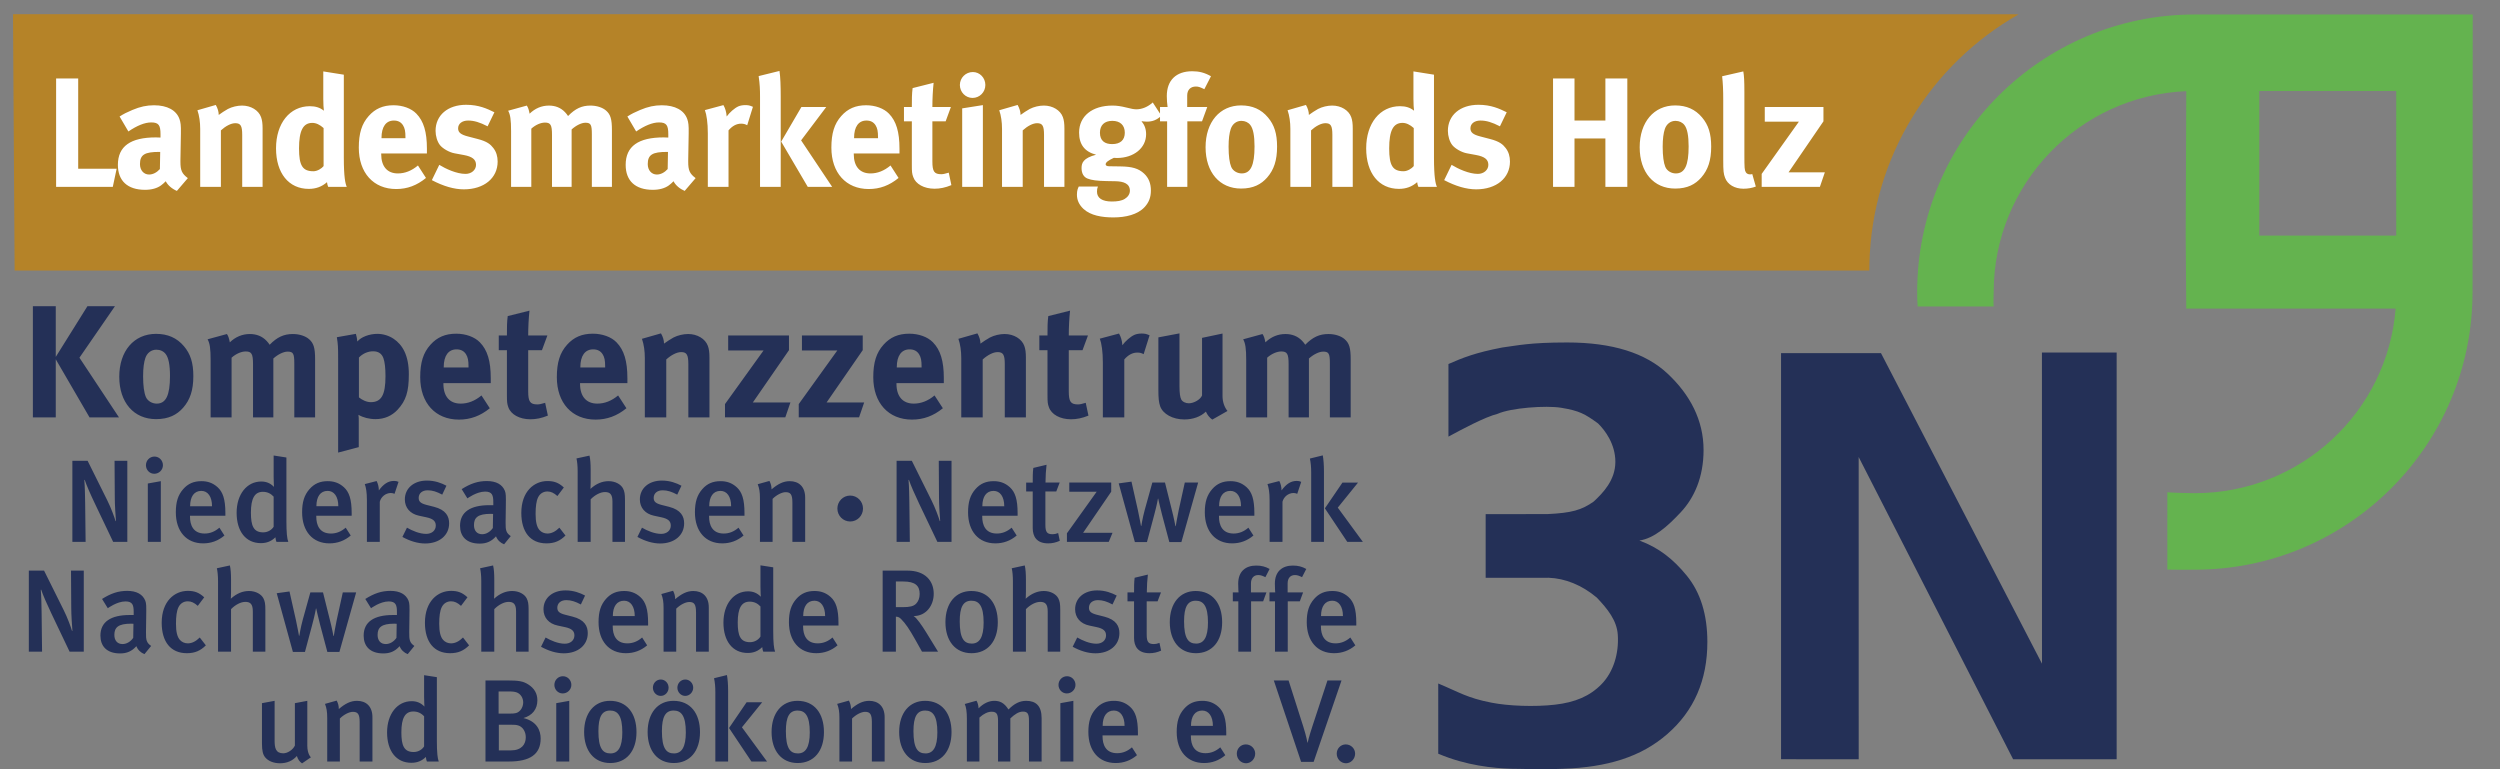
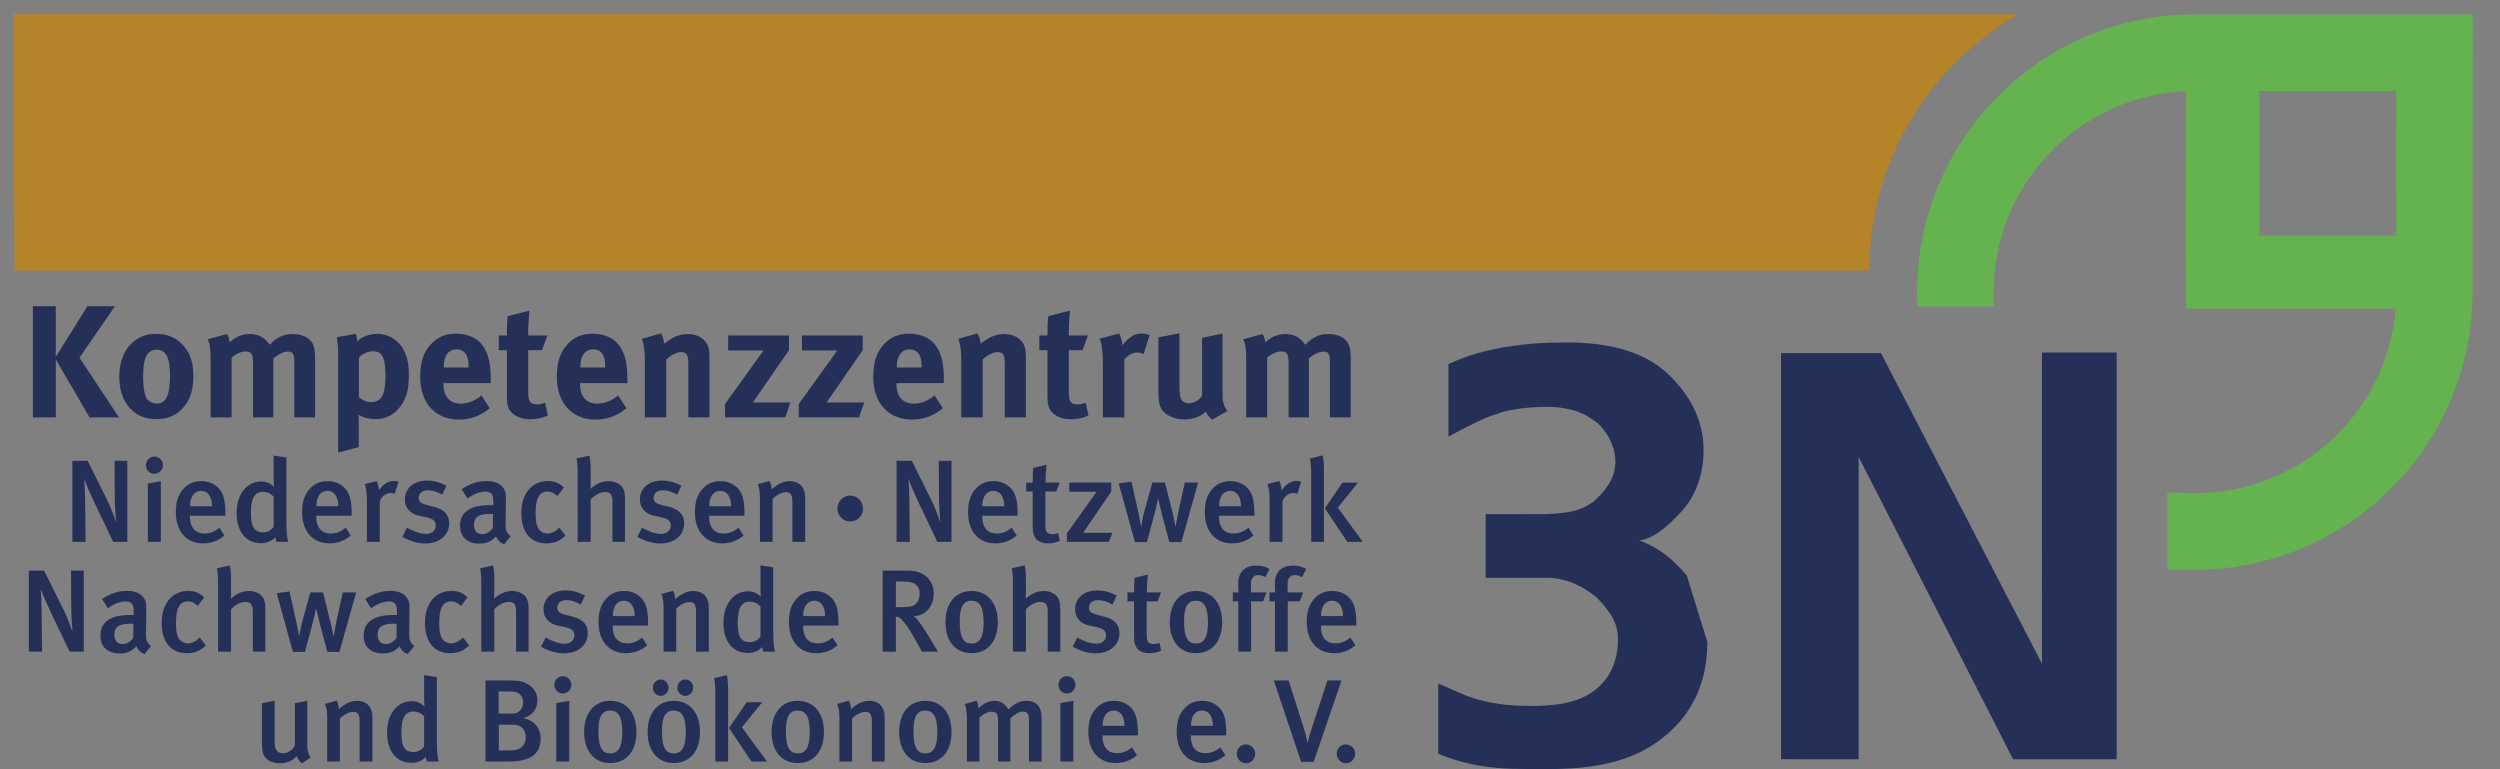
<svg xmlns="http://www.w3.org/2000/svg" xmlns:ns1="http://sodipodi.sourceforge.net/DTD/sodipodi-0.dtd" xmlns:ns2="http://www.inkscape.org/namespaces/inkscape" version="1.1" id="svg2" xml:space="preserve" width="491.339" height="151.181" viewBox="0 0 491.339 151.181" ns1:docname="logo_LandesmarketingFonds.svg" ns2:version="0.92.4 (5da689c313, 2019-01-14)">
  <rect x="0" y="0" width="491.339" height="151.181" fill="#808080" stroke="none" />
  <defs id="defs6">
    <clipPath clipPathUnits="userSpaceOnUse" id="clipPath26">
      <path d="M 0.06,113.386 H 368.504 V 0 H 0.06 Z" id="path24" ns2:connector-curvature="0" />
    </clipPath>
    <clipPath clipPathUnits="userSpaceOnUse" id="clipPath54">
      <path d="M 0.06,113.386 H 368.504 V 0 H 0.06 Z" id="path52" ns2:connector-curvature="0" />
    </clipPath>
  </defs>
  <ns1:namedview pagecolor="#ffffff" bordercolor="#666666" borderopacity="1" objecttolerance="10" gridtolerance="10" guidetolerance="10" ns2:pageopacity="0" ns2:pageshadow="2" ns2:window-width="1920" ns2:window-height="1147" id="namedview4" showgrid="false" ns2:zoom="0.94639404" ns2:cx="245.66934" ns2:cy="75.590668" ns2:window-x="-8" ns2:window-y="-8" ns2:window-maximized="1" ns2:current-layer="g10" />
  <g id="g10" ns2:groupmode="layer" ns2:label="3NLandesmaktgfnds HOLZ_+Bioö_090317" transform="matrix(1.333,0,0,-1.333,0,151.181)">
    <g id="g12" transform="translate(1.918,111.323)">
      <path d="m 0,0 0.238,-37.796 273.457,-10e-4 c 0,0.36 0.004,0.718 0.013,1.075 0.382,15.747 9.152,29.414 22.012,36.705 C 270.125,0 219.412,0 219.412,0 H 0.238" style="fill:#b58328;fill-opacity:1;fill-rule:nonzero;stroke:none" id="path14" ns2:connector-curvature="0" />
    </g>
    <g id="g16" transform="translate(8.273,101.85)">
-       <path d="m 0,0 v -15.985 h 8.357 l 0.569,2.668 H 3.256 L 3.256,0 Z m 9.358,-5.612 1.298,-2.208 c 1.252,0.851 2.391,1.334 3.37,1.334 1.116,0 1.366,-0.437 1.366,-1.748 v -0.483 c -0.25,0.023 -0.455,0.023 -0.683,0.023 -3.711,0 -5.601,-1.288 -5.601,-4.048 0,-2.346 1.411,-3.68 4.007,-3.68 0.956,0 1.776,0.23 2.345,0.644 0.228,0.161 0.479,0.391 0.706,0.621 0.296,-0.598 0.934,-1.127 1.64,-1.426 l 1.616,1.886 c -0.888,0.667 -1.093,1.15 -1.093,2.415 0,0.069 0,0.138 0,0.207 l 0.069,3.956 c 0.023,1.265 -0.046,1.633 -0.205,2.116 -0.455,1.311 -1.799,2.047 -3.757,2.047 -1.07,0 -2.049,-0.207 -3.188,-0.69 -0.82,-0.345 -1.275,-0.575 -1.89,-0.966 z m 5.989,-5.221 -0.046,-2.53 c -0.455,-0.506 -1.025,-0.805 -1.594,-0.805 -0.774,0 -1.343,0.621 -1.343,1.541 0,1.403 0.728,1.794 2.846,1.794 z m 5.487,6.141 c 0.273,-0.782 0.41,-1.748 0.41,-2.76 v -8.533 h 3.051 v 8.326 c 0.706,0.644 1.503,1.058 2.118,1.058 0.797,0 1.024,-0.391 1.024,-1.725 v -7.659 h 3.006 v 8.602 c 0,0.736 -0.068,1.242 -0.228,1.679 -0.364,1.012 -1.503,1.702 -2.801,1.702 -0.683,0 -1.48,-0.184 -2.094,-0.506 -0.501,-0.276 -0.888,-0.552 -1.344,-0.874 0,0.483 -0.159,0.989 -0.432,1.472 z M 42.42,0.552 39.391,1.035 v -4.048 c 0,-0.69 0.046,-1.495 0.091,-1.748 -0.569,0.46 -1.229,0.667 -2.072,0.667 -2.96,0 -4.986,-2.53 -4.986,-6.21 0,-3.657 1.867,-5.98 4.827,-5.98 1.047,0 1.936,0.322 2.687,0.989 0.045,-0.322 0.091,-0.506 0.182,-0.69 h 2.732 c -0.205,0.46 -0.432,1.403 -0.432,4.301 z m -2.983,-7.866 v -5.612 c -0.296,-0.368 -0.934,-0.759 -1.503,-0.759 -1.594,0 -2.118,0.828 -2.118,3.358 0,2.622 0.592,3.772 1.959,3.772 0.546,0 1.093,-0.253 1.662,-0.759 z m 13.912,-5.52 c -0.934,-0.782 -1.913,-1.173 -2.96,-1.173 -1.571,0 -2.459,1.035 -2.459,2.852 v 0.092 h 6.74 c 0,0.207 0,0.46 0,0.713 0,2.461 -0.478,4.048 -1.549,5.152 -0.751,0.782 -2.026,1.242 -3.37,1.242 -1.548,0 -2.709,-0.506 -3.665,-1.587 -1.025,-1.15 -1.458,-2.553 -1.458,-4.669 0,-3.703 2.163,-6.095 5.51,-6.095 1.64,0 3.052,0.529 4.395,1.633 z m -5.374,4.025 v 0.046 c 0,1.633 0.661,2.553 1.822,2.553 0.615,0 1.047,-0.23 1.343,-0.69 0.274,-0.437 0.365,-0.897 0.365,-1.771 v -0.138 z m 16.645,3.818 c -1.07,0.529 -2.3,1.104 -4.167,1.104 -2.709,0 -4.508,-1.541 -4.508,-3.841 0,-0.759 0.25,-1.61 0.66,-2.116 0.41,-0.506 1.366,-1.058 2.14,-1.196 l 1.367,-0.253 c 1.229,-0.23 1.798,-0.644 1.798,-1.449 0,-0.759 -0.683,-1.334 -1.548,-1.334 -1.321,0 -2.937,0.759 -3.871,1.334 l -1.093,-2.254 c 1.708,-0.897 3.279,-1.357 4.714,-1.357 2.982,0 4.986,1.656 4.986,4.094 0,0.782 -0.205,1.449 -0.637,2.001 -0.41,0.529 -0.888,0.966 -2.323,1.334 l -1.412,0.368 c -1.07,0.276 -1.457,0.598 -1.457,1.196 0,0.69 0.592,1.15 1.48,1.15 0.865,0 1.708,-0.253 2.869,-0.851 z m 2.026,0.23 c 0.319,-0.575 0.433,-1.311 0.433,-3.013 v -8.211 h 2.983 v 8.579 c 0.66,0.598 1.434,0.897 2.003,0.897 0.843,0 1.048,-0.345 1.048,-1.817 v -7.659 h 2.892 v 8.464 c 0.66,0.598 1.457,0.989 2.026,0.989 0.797,0 0.957,-0.276 0.957,-1.679 v -7.774 h 2.96 v 8.372 c 0,1.61 -0.205,2.3 -0.866,2.875 -0.523,0.46 -1.389,0.736 -2.299,0.736 -1.275,0 -2.232,-0.437 -3.302,-1.541 -0.137,0.207 -0.296,0.414 -0.455,0.575 -0.615,0.644 -1.412,0.966 -2.368,0.966 -1.071,0 -2.05,-0.414 -2.847,-1.196 -0.113,0.598 -0.205,0.874 -0.41,1.196 z m 17.578,-0.851 1.298,-2.208 c 1.253,0.851 2.391,1.334 3.37,1.334 1.116,0 1.367,-0.437 1.367,-1.748 v -0.483 c -0.251,0.023 -0.456,0.023 -0.684,0.023 -3.711,0 -5.601,-1.288 -5.601,-4.048 0,-2.346 1.412,-3.68 4.008,-3.68 0.956,0 1.776,0.23 2.345,0.644 0.228,0.161 0.478,0.391 0.706,0.621 0.296,-0.598 0.933,-1.127 1.64,-1.426 l 1.615,1.886 c -0.888,0.667 -1.093,1.15 -1.093,2.415 0,0.069 0,0.138 0,0.207 l 0.069,3.956 c 0.022,1.265 -0.046,1.633 -0.205,2.116 -0.456,1.311 -1.799,2.047 -3.757,2.047 -1.07,0 -2.049,-0.207 -3.188,-0.69 -0.819,-0.345 -1.275,-0.575 -1.89,-0.966 z m 5.989,-5.221 -0.046,-2.53 c -0.455,-0.506 -1.024,-0.805 -1.593,-0.805 -0.775,0 -1.344,0.621 -1.344,1.541 0,1.403 0.729,1.794 2.846,1.794 z m 5.441,6.164 c 0.251,-0.667 0.433,-1.863 0.433,-3.45 v -7.866 h 3.052 v 8.326 c 0.568,0.667 1.183,0.989 1.866,0.989 0.343,0 0.592,-0.069 0.889,-0.23 l 0.843,2.714 c -0.479,0.207 -0.684,0.253 -1.14,0.253 -0.34,0 -0.75,-0.069 -1.002,-0.184 -0.569,-0.253 -1.296,-0.897 -1.729,-1.495 -0.046,0.667 -0.206,1.196 -0.479,1.679 z m 14.231,0.46 -2.982,-5.106 3.917,-6.67 h 3.597 l -4.577,6.854 3.711,4.922 z m -6.307,4.554 c 0.182,-1.219 0.206,-2.024 0.206,-3.059 v -13.271 h 3.05 v 13.271 c 0,1.564 -0.045,2.944 -0.182,3.818 z m 19.445,-13.179 c -0.933,-0.782 -1.912,-1.173 -2.96,-1.173 -1.57,0 -2.459,1.035 -2.459,2.852 v 0.092 h 6.74 c 0,0.207 0,0.46 0,0.713 0,2.461 -0.477,4.048 -1.548,5.152 -0.752,0.782 -2.026,1.242 -3.37,1.242 -1.548,0 -2.71,-0.506 -3.666,-1.587 -1.024,-1.15 -1.457,-2.553 -1.457,-4.669 0,-3.703 2.163,-6.095 5.51,-6.095 1.639,0 3.051,0.529 4.395,1.633 z m -5.373,4.025 v 0.046 c 0,1.633 0.66,2.553 1.821,2.553 0.615,0 1.049,-0.23 1.344,-0.69 0.273,-0.437 0.364,-0.897 0.364,-1.771 v -0.138 z m 14.276,4.6 h -2.732 c 0,1.196 0.068,2.484 0.182,3.565 l -3.097,-0.782 c -0.113,-0.874 -0.113,-1.633 -0.113,-2.783 h -1.161 v -2.116 h 1.161 v -6.394 c 0,-1.081 0.022,-1.311 0.206,-1.817 0.363,-1.035 1.592,-1.725 3.141,-1.725 0.798,0 1.594,0.161 2.482,0.529 l -0.387,1.84 c -0.547,-0.161 -0.82,-0.23 -1.093,-0.23 -1.047,0 -1.321,0.391 -1.321,1.886 v 5.911 h 1.958 z m 1.663,-0.207 v -11.569 h 3.051 v 12.052 z m 1.571,5.359 c -1.047,0 -1.912,-0.851 -1.912,-1.909 0,-1.058 0.842,-1.909 1.866,-1.909 1.048,0 1.891,0.851 1.891,1.909 0,1.058 -0.821,1.909 -1.845,1.909 z m 3.893,-5.635 c 0.273,-0.782 0.41,-1.748 0.41,-2.76 v -8.533 h 3.052 v 8.326 c 0.705,0.644 1.502,1.058 2.117,1.058 0.798,0 1.024,-0.391 1.024,-1.725 v -7.659 h 3.006 v 8.602 c 0,0.736 -0.068,1.242 -0.228,1.679 -0.364,1.012 -1.501,1.702 -2.8,1.702 -0.683,0 -1.48,-0.184 -2.094,-0.506 -0.501,-0.276 -0.888,-0.552 -1.344,-0.874 0,0.483 -0.16,0.989 -0.433,1.472 z m 22.633,1.15 c -0.706,-0.644 -1.571,-1.012 -2.413,-1.012 -0.387,0 -0.797,0.092 -1.435,0.253 -0.842,0.207 -1.433,0.299 -2.094,0.299 -2.984,0 -4.918,-1.564 -4.918,-3.979 0,-1.748 0.819,-2.829 2.504,-3.266 -1.913,-0.506 -2.141,-1.219 -2.141,-1.978 0,-0.805 0.342,-1.334 0.888,-1.541 0.547,-0.23 1.435,-0.345 2.802,-0.368 l 1.297,-0.023 c 1.207,-0.023 2.141,-0.345 2.141,-1.403 0,-0.483 -0.297,-0.92 -0.752,-1.196 -0.477,-0.299 -1.139,-0.391 -1.913,-0.391 -1.41,0 -2.186,0.506 -2.186,1.449 0,0.322 0.023,0.483 0.138,0.759 h -2.824 c -0.114,-0.23 -0.273,-0.552 -0.273,-1.196 0,-0.805 0.319,-1.495 0.956,-2.093 1.047,-0.989 2.755,-1.265 4.418,-1.265 1.821,0 3.574,0.414 4.599,1.518 0.637,0.69 0.933,1.449 0.933,2.438 0,1.058 -0.319,1.863 -1.002,2.507 -0.82,0.759 -1.753,1.035 -3.529,1.058 l -1.639,0.023 c -0.319,0 -0.501,0.115 -0.501,0.276 0,0.322 0.432,0.598 1.206,0.966 0.228,-0.023 0.319,-0.023 0.457,-0.023 2.481,0 4.303,1.472 4.303,3.496 0,0.782 -0.228,1.38 -0.683,1.932 0.182,-0.023 0.5,-0.069 0.796,-0.069 0.843,0 1.48,0.253 2.141,0.874 z m -5.964,-2.714 c 1.16,0 1.843,-0.644 1.843,-1.748 0,-1.081 -0.659,-1.679 -1.866,-1.679 -1.071,0 -1.8,0.483 -1.8,1.679 0,1.104 0.66,1.748 1.823,1.748 z m 13.57,4.669 0.978,1.909 c -0.933,0.529 -1.753,0.736 -2.755,0.736 -2.391,0 -3.757,-1.334 -3.757,-3.657 0,-0.529 0.046,-1.127 0.114,-1.61 h -1.115 v -2.116 h 1.047 v -9.66 h 2.982 v 9.66 h 2.165 l 0.773,2.116 h -2.96 v 1.679 c 0,0.851 0.501,1.334 1.275,1.334 0.364,0 0.593,-0.069 1.253,-0.391 z m 5.418,-2.392 c -3.142,0 -5.236,-2.461 -5.236,-6.164 0,-3.703 2.072,-6.095 5.236,-6.095 1.8,0 2.96,0.621 3.849,1.633 1.001,1.15 1.457,2.53 1.457,4.554 0,1.909 -0.41,3.197 -1.343,4.301 -1.003,1.196 -2.3,1.771 -3.963,1.771 z m 0.047,-2.277 c 0.546,0 1.025,-0.23 1.32,-0.621 0.409,-0.529 0.615,-1.564 0.615,-3.151 0,-2.783 -0.57,-3.979 -1.89,-3.979 -0.593,0 -1.276,0.322 -1.548,0.966 -0.251,0.598 -0.387,1.61 -0.387,2.967 0,1.173 0.113,2.001 0.318,2.622 0.25,0.736 0.842,1.196 1.572,1.196 z m 6.807,1.564 c 0.274,-0.782 0.411,-1.748 0.411,-2.76 v -8.533 h 3.05 v 8.326 c 0.706,0.644 1.503,1.058 2.118,1.058 0.797,0 1.024,-0.391 1.024,-1.725 v -7.659 h 3.006 v 8.602 c 0,0.736 -0.068,1.242 -0.228,1.679 -0.364,1.012 -1.503,1.702 -2.799,1.702 -0.685,0 -1.482,-0.184 -2.096,-0.506 -0.501,-0.276 -0.888,-0.552 -1.344,-0.874 0,0.483 -0.158,0.989 -0.432,1.472 z m 21.586,5.244 -3.029,0.483 v -4.048 c 0,-0.69 0.046,-1.495 0.091,-1.748 -0.569,0.46 -1.228,0.667 -2.071,0.667 -2.961,0 -4.987,-2.53 -4.987,-6.21 0,-3.657 1.867,-5.98 4.827,-5.98 1.047,0 1.935,0.322 2.688,0.989 0.045,-0.322 0.09,-0.506 0.182,-0.69 h 2.731 c -0.205,0.46 -0.432,1.403 -0.432,4.301 z m -2.983,-7.866 v -5.612 c -0.296,-0.368 -0.934,-0.759 -1.503,-0.759 -1.594,0 -2.118,0.828 -2.118,3.358 0,2.622 0.592,3.772 1.959,3.772 0.546,0 1.093,-0.253 1.662,-0.759 z m 13.707,2.323 c -1.07,0.529 -2.3,1.104 -4.167,1.104 -2.709,0 -4.508,-1.541 -4.508,-3.841 0,-0.759 0.25,-1.61 0.661,-2.116 0.41,-0.506 1.366,-1.058 2.139,-1.196 l 1.368,-0.253 c 1.228,-0.23 1.798,-0.644 1.798,-1.449 0,-0.759 -0.684,-1.334 -1.548,-1.334 -1.322,0 -2.938,0.759 -3.872,1.334 l -1.092,-2.254 c 1.707,-0.897 3.278,-1.357 4.714,-1.357 2.983,0 4.985,1.656 4.985,4.094 0,0.782 -0.205,1.449 -0.637,2.001 -0.41,0.529 -0.888,0.966 -2.323,1.334 l -1.411,0.368 c -1.071,0.276 -1.458,0.598 -1.458,1.196 0,0.69 0.592,1.15 1.48,1.15 0.865,0 1.708,-0.253 2.87,-0.851 z M 220.705,0 v -15.985 h 3.165 v 7.13 h 4.554 v -7.13 h 3.233 V 0 h -3.233 V -6.21 H 223.87 V 0 Z m 18.011,-3.979 c -3.143,0 -5.237,-2.461 -5.237,-6.164 0,-3.703 2.071,-6.095 5.237,-6.095 1.798,0 2.959,0.621 3.847,1.633 1.002,1.15 1.458,2.53 1.458,4.554 0,1.909 -0.41,3.197 -1.343,4.301 -1.003,1.196 -2.301,1.771 -3.962,1.771 z m 0.045,-2.277 c 0.546,0 1.024,-0.23 1.321,-0.621 0.41,-0.529 0.614,-1.564 0.614,-3.151 0,-2.783 -0.569,-3.979 -1.89,-3.979 -0.591,0 -1.274,0.322 -1.548,0.966 -0.25,0.598 -0.387,1.61 -0.387,2.967 0,1.173 0.114,2.001 0.319,2.622 0.251,0.736 0.842,1.196 1.571,1.196 z m 9.996,7.291 -3.12,-0.713 c 0.115,-1.058 0.161,-2.001 0.161,-3.542 v -8.786 c 0,-1.679 0.045,-2.047 0.272,-2.645 0.365,-0.989 1.413,-1.61 2.709,-1.61 0.662,0 1.299,0.115 1.822,0.322 l -0.523,1.84 c -0.159,-0.046 -0.228,-0.046 -0.342,-0.046 -0.251,0 -0.501,0.115 -0.614,0.322 -0.183,0.322 -0.206,0.598 -0.206,2.622 v 9.177 c 0,1.656 -0.044,2.415 -0.159,3.059 z m 3.166,-5.244 v -2.162 h 5.031 l -5.487,-7.705 v -1.909 h 8.583 l 0.729,2.139 h -5.351 l 5.146,7.521 v 2.116 h -8.651" style="fill:#ffffff;fill-opacity:1;fill-rule:nonzero;stroke:none" id="path18" ns2:connector-curvature="0" />
-     </g>
+       </g>
    <g id="g20">
      <g id="g22" clip-path="url(#clipPath26)">
        <g id="g28" transform="translate(45.843,1.76)">
          <path d="M 0,0 C 0,0 -0.535,0.431 -0.535,1.744 V 8.325 L -2.366,7.98 V 1.727 c -0.294,-0.622 -1.071,-1.14 -1.71,-1.14 -1.123,0 -1.279,0.795 -1.279,1.883 V 8.325 L -7.22,7.98 V 2.055 c 0,-1.088 0.138,-1.658 0.483,-2.073 0.432,-0.518 1.192,-0.863 2.177,-0.863 1.002,0 1.848,0.345 2.487,1.071 0.156,-0.501 0.38,-0.812 0.76,-1.089 z m 9.068,-0.622 v 6.529 c 0,1.607 -0.932,2.418 -2.28,2.418 C 5.855,8.325 5.044,7.911 4.111,7.116 4.111,7.583 4.007,7.963 3.8,8.36 L 2.073,7.876 C 2.314,7.254 2.401,6.719 2.401,5.803 v -6.425 h 1.865 v 6.339 c 0.57,0.57 1.365,0.985 1.918,0.985 0.725,0 1.001,-0.329 1.001,-1.52 v -5.804 z m 9.777,0 c -0.173,0.432 -0.277,1.313 -0.277,3.04 v 9.397 l -1.882,0.293 V 8.913 c 0,-0.76 0.051,-1.434 0.051,-1.434 -0.535,0.553 -1.14,0.795 -1.883,0.795 -2.107,0 -3.627,-1.866 -3.627,-4.612 0,-2.73 1.347,-4.474 3.576,-4.474 0.863,0 1.554,0.276 2.142,0.863 0.051,-0.362 0.069,-0.483 0.155,-0.673 z m -2.159,2.228 c -0.26,-0.432 -0.83,-0.829 -1.538,-0.829 -1.433,0 -1.813,0.967 -1.813,2.902 0,2.107 0.552,3.074 1.761,3.074 0.639,0 1.158,-0.241 1.59,-0.708 z m 17.186,1.157 c 0,1.192 -0.553,2.54 -2.539,3.023 1.33,0.38 2.055,1.33 2.055,2.608 0,1.002 -0.449,1.78 -1.347,2.35 -0.743,0.466 -1.364,0.587 -3.144,0.587 H 25.736 V -0.622 h 3.472 c 3.023,0 4.664,1.019 4.664,3.385 z m -2.574,5.321 c 0,-0.311 -0.103,-0.812 -0.466,-1.192 -0.38,-0.398 -0.743,-0.449 -1.468,-0.449 h -1.693 v 3.264 h 1.537 c 0.57,0 0.881,-0.052 1.123,-0.138 0.57,-0.207 0.967,-0.795 0.967,-1.485 z m 0.38,-5.131 c 0,-1.071 -0.656,-1.934 -2.176,-1.934 h -1.796 v 3.783 h 1.744 c 0.57,0 0.812,-0.018 1.106,-0.104 0.656,-0.19 1.122,-0.898 1.122,-1.745 z m 5.441,6.461 c 0.708,0 1.278,0.57 1.278,1.261 0,0.725 -0.57,1.278 -1.243,1.278 -0.708,0 -1.261,-0.57 -1.261,-1.278 0,-0.691 0.535,-1.261 1.226,-1.261 z M 38.087,-0.622 V 8.325 L 36.169,7.98 v -8.602 z m 6.01,8.947 c -2.314,0 -3.817,-1.796 -3.817,-4.594 0,-2.799 1.486,-4.578 3.852,-4.578 2.366,0 3.869,1.745 3.869,4.56 0,2.764 -1.416,4.612 -3.904,4.612 z m 0.018,-1.433 c 1.105,0 1.796,-0.743 1.796,-3.213 0,-2.194 -0.622,-3.109 -1.744,-3.109 -1.141,0 -1.78,0.742 -1.78,3.282 0,2.124 0.519,3.04 1.728,3.04 z m 12.247,3.368 c 0,0.674 -0.536,1.209 -1.158,1.209 -0.656,0 -1.175,-0.535 -1.175,-1.209 0,-0.656 0.519,-1.209 1.158,-1.209 0.639,0 1.175,0.553 1.175,1.209 z m -3.628,0 c 0,0.674 -0.518,1.209 -1.157,1.209 -0.639,0 -1.158,-0.535 -1.158,-1.209 0,-0.656 0.519,-1.209 1.158,-1.209 0.639,0 1.157,0.553 1.157,1.209 z m 0.725,-1.935 c -2.314,0 -3.817,-1.796 -3.817,-4.594 0,-2.799 1.486,-4.578 3.852,-4.578 2.367,0 3.87,1.745 3.87,4.56 0,2.764 -1.417,4.612 -3.905,4.612 z m 0.018,-1.433 c 1.106,0 1.797,-0.743 1.797,-3.213 0,-2.194 -0.622,-3.109 -1.745,-3.109 -1.14,0 -1.78,0.742 -1.78,3.282 0,2.124 0.519,3.04 1.728,3.04 z m 13.767,-7.514 -3.697,5.044 2.989,3.696 h -2.298 l -2.591,-3.8 3.299,-4.94 z m -5.735,0 V 9.811 c 0,0.915 -0.069,1.762 -0.173,2.314 l -1.9,-0.466 c 0.139,-0.674 0.19,-1.261 0.19,-2.107 V -0.622 Z m 10.226,8.947 c -2.315,0 -3.818,-1.796 -3.818,-4.594 0,-2.799 1.486,-4.578 3.852,-4.578 2.367,0 3.87,1.745 3.87,4.56 0,2.764 -1.417,4.612 -3.904,4.612 z m 0.017,-1.433 c 1.106,0 1.796,-0.743 1.796,-3.213 0,-2.194 -0.621,-3.109 -1.744,-3.109 -1.14,0 -1.779,0.742 -1.779,3.282 0,2.124 0.518,3.04 1.727,3.04 z m 12.834,-7.514 v 6.529 c 0,1.607 -0.933,2.418 -2.28,2.418 -0.933,0 -1.745,-0.414 -2.677,-1.209 0,0.467 -0.104,0.847 -0.311,1.244 L 77.59,7.876 c 0.242,-0.622 0.329,-1.157 0.329,-2.073 v -6.425 h 1.865 v 6.339 c 0.57,0.57 1.365,0.985 1.917,0.985 0.726,0 1.002,-0.329 1.002,-1.52 v -5.804 z m 5.959,8.947 c -2.315,0 -3.817,-1.796 -3.817,-4.594 0,-2.799 1.485,-4.578 3.852,-4.578 2.366,0 3.869,1.745 3.869,4.56 0,2.764 -1.417,4.612 -3.904,4.612 z m 0.017,-1.433 c 1.106,0 1.797,-0.743 1.797,-3.213 0,-2.194 -0.622,-3.109 -1.745,-3.109 -1.14,0 -1.779,0.742 -1.779,3.282 0,2.124 0.518,3.04 1.727,3.04 z m 17.17,-112143.272 V 5.769 c 0,1.814 -0.846,2.556 -2.28,2.556 -0.933,0 -1.762,-0.414 -2.608,-1.278 -0.64,1.019 -1.313,1.278 -2.09,1.278 -0.812,0 -1.624,-0.397 -2.315,-1.105 -0.035,0.484 -0.138,0.846 -0.311,1.123 L 96.401,7.859 c 0.207,-0.466 0.311,-1.123 0.311,-2.211 v -6.27 h 1.848 v 6.477 c 0.639,0.588 1.261,0.864 1.796,0.864 0.726,0 0.95,-0.328 0.95,-1.347 v -5.994 h 1.814 v 6.356 c 0.605,0.57 1.209,1.002 1.848,1.002 0.674,0 0.898,-0.293 0.898,-1.313 v -6.045 h 1.866 z M 111.445,9.414 c 0.709,0 1.279,0.57 1.279,1.261 0,0.725 -0.57,1.278 -1.244,1.278 -0.708,0 -1.261,-0.57 -1.261,-1.278 0,-0.691 0.535,-1.261 1.226,-1.261 z m 0.968,-10.036 V 8.325 L 110.495,7.98 v -8.602 z m 9.517,3.852 v 0.397 c 0,2.038 -0.38,3.109 -1.14,3.8 -0.743,0.674 -1.537,0.898 -2.401,0.898 -1.106,0 -1.969,-0.362 -2.677,-1.174 -0.76,-0.864 -1.089,-1.883 -1.089,-3.42 0,-2.799 1.555,-4.578 4.025,-4.578 1.175,0 2.228,0.38 3.144,1.158 l -0.743,1.157 c -0.656,-0.57 -1.365,-0.864 -2.176,-0.864 -1.71,0 -2.16,1.278 -2.16,2.488 V 3.23 Z m -1.969,1.399 h -3.23 c 0,1.416 0.587,2.263 1.658,2.263 0.95,0 1.572,-0.847 1.572,-2.263 z M 134.954,3.23 v 0.397 c 0,2.038 -0.38,3.109 -1.14,3.8 -0.743,0.674 -1.538,0.898 -2.401,0.898 -1.106,0 -1.97,-0.362 -2.678,-1.174 -0.76,-0.864 -1.088,-1.883 -1.088,-3.42 0,-2.799 1.555,-4.578 4.025,-4.578 1.174,0 2.228,0.38 3.143,1.158 l -0.742,1.157 c -0.657,-0.57 -1.365,-0.864 -2.177,-0.864 -1.71,0 -2.159,1.278 -2.159,2.488 V 3.23 Z m -1.97,1.399 h -3.23 c 0,1.416 0.588,2.263 1.659,2.263 0.95,0 1.571,-0.847 1.571,-2.263 z m 6.236,-4.094 c 0,0.76 -0.622,1.365 -1.382,1.365 -0.743,0 -1.33,-0.605 -1.33,-1.365 0,-0.777 0.605,-1.416 1.365,-1.416 0.725,0 1.347,0.639 1.347,1.416 z m 12.73,10.796 h -2.073 l -2.193,-6.668 c -0.588,-1.779 -0.726,-2.504 -0.726,-2.504 h -0.034 c 0,0 -0.139,0.881 -0.622,2.401 l -2.159,6.771 h -2.177 l 4.025,-12.005 h 1.848 z m 2.004,-10.796 c 0,0.76 -0.622,1.365 -1.382,1.365 -0.743,0 -1.33,-0.605 -1.33,-1.365 0,-0.777 0.604,-1.416 1.364,-1.416 0.726,0 1.348,0.639 1.348,1.416" style="fill:#243057;fill-opacity:1;fill-rule:nonzero;stroke:none" id="path30" ns2:connector-curvature="0" />
        </g>
      </g>
    </g>
    <g id="g32" transform="translate(12.352,17.332)">
      <path d="m 0,0 v 11.953 h -1.883 l 0.035,-5.458 c 0,-1.089 0.121,-2.799 0.172,-3.403 L -1.727,3.04 c -0.156,0.553 -0.674,1.969 -1.227,3.075 l -2.902,5.838 H -8.101 V 0 h 1.952 L -6.218,5.786 C -6.236,6.84 -6.253,8.101 -6.339,9.103 l 0.052,0.052 c 0.225,-0.708 0.881,-2.211 1.52,-3.541 L -2.09,0 Z M 9.932,0.846 C 9.258,1.313 9.155,1.693 9.172,2.867 L 9.207,5.372 C 9.224,6.667 9.224,7.134 9.068,7.514 8.688,8.464 7.773,8.965 6.408,8.965 5.096,8.965 4.007,8.602 2.695,7.773 L 3.541,6.408 c 0,0 1.347,1.002 2.608,1.002 1.037,0 1.209,-0.535 1.209,-1.537 V 5.406 H 6.771 c -2.798,0 -4.318,-1.019 -4.318,-3.04 0,-1.52 0.898,-2.625 2.902,-2.625 0.932,0 1.693,0.276 2.401,1.071 0.207,-0.553 0.656,-0.968 1.191,-1.175 z M 7.324,4.111 7.289,2.038 C 6.909,1.485 6.322,1.123 5.717,1.123 c -0.76,0 -1.209,0.518 -1.209,1.347 0,1.106 0.57,1.658 2.47,1.658 0.139,0 0.346,-0.017 0.346,-0.017 z M 17.999,0.933 17.1,2.09 C 16.53,1.52 15.943,1.226 15.339,1.226 c -0.467,0 -0.881,0.19 -1.158,0.501 -0.397,0.432 -0.587,1.192 -0.587,2.384 0,1.088 0.104,1.9 0.363,2.435 0.276,0.57 0.777,0.881 1.382,0.881 0.5,0 0.949,-0.207 1.468,-0.673 l 0.95,1.261 c -0.778,0.725 -1.469,0.95 -2.418,0.95 -1.952,0 -3.852,-1.52 -3.852,-4.699 0,-2.815 1.33,-4.491 3.713,-4.491 1.175,0 2.004,0.363 2.799,1.158 z M 26.773,0 v 6.166 c 0,0.881 -0.069,1.279 -0.294,1.711 -0.293,0.57 -1.088,1.07 -2.124,1.07 -0.933,0 -1.814,-0.362 -2.677,-1.14 0,0 0.034,0.432 0.034,0.985 v 1.866 c 0,0.846 -0.052,1.554 -0.173,2.055 l -1.917,-0.415 c 0.104,-0.449 0.173,-1.122 0.173,-1.9 V 0 h 1.917 v 6.27 c 0.622,0.639 1.434,1.071 2.107,1.071 0.726,0 1.106,-0.311 1.106,-1.399 V 0 Z M 40.16,8.74 H 38.19 L 37.292,4.664 C 37.068,3.645 36.86,2.315 36.86,2.315 h -0.051 c 0,0 -0.19,1.07 -0.553,2.487 L 35.271,8.74 H 33.406 L 32.283,4.698 C 31.955,3.489 31.782,2.349 31.782,2.349 H 31.73 c 0,0 -0.207,1.209 -0.449,2.297 l -0.95,4.232 -1.883,-0.259 2.384,-8.654 h 1.779 l 1.054,3.939 c 0.432,1.606 0.57,2.47 0.57,2.47 h 0.035 c 0,0 0.293,-1.348 0.57,-2.384 l 1.07,-4.025 h 1.78 z m 8.584,-7.894 c -0.673,0.467 -0.777,0.847 -0.76,2.021 l 0.035,2.505 c 0.017,1.295 0.017,1.762 -0.138,2.142 -0.38,0.95 -1.296,1.451 -2.66,1.451 -1.313,0 -2.401,-0.363 -3.714,-1.192 l 0.846,-1.365 c 0,0 1.347,1.002 2.608,1.002 1.037,0 1.21,-0.535 1.21,-1.537 V 5.406 h -0.588 c -2.798,0 -4.318,-1.019 -4.318,-3.04 0,-1.52 0.898,-2.625 2.902,-2.625 0.933,0 1.693,0.276 2.401,1.071 0.207,-0.553 0.656,-0.968 1.192,-1.175 z M 46.136,4.111 46.101,2.038 C 45.721,1.485 45.134,1.123 44.53,1.123 c -0.76,0 -1.21,0.518 -1.21,1.347 0,1.106 0.571,1.658 2.471,1.658 0.138,0 0.345,-0.017 0.345,-0.017 z M 56.811,0.933 55.912,2.09 c -0.57,-0.57 -1.157,-0.864 -1.761,-0.864 -0.467,0 -0.881,0.19 -1.158,0.501 -0.397,0.432 -0.587,1.192 -0.587,2.384 0,1.088 0.104,1.9 0.363,2.435 0.276,0.57 0.777,0.881 1.382,0.881 0.501,0 0.95,-0.207 1.468,-0.673 l 0.95,1.261 c -0.777,0.725 -1.468,0.95 -2.418,0.95 -1.952,0 -3.852,-1.52 -3.852,-4.699 0,-2.815 1.33,-4.491 3.713,-4.491 1.175,0 2.004,0.363 2.799,1.158 z M 65.585,0 v 6.166 c 0,0.881 -0.069,1.279 -0.293,1.711 -0.294,0.57 -1.089,1.07 -2.125,1.07 -0.933,0 -1.814,-0.362 -2.677,-1.14 0,0 0.034,0.432 0.034,0.985 v 1.866 c 0,0.846 -0.052,1.554 -0.172,2.055 l -1.918,-0.415 c 0.104,-0.449 0.173,-1.122 0.173,-1.9 V 0 h 1.917 v 6.27 c 0.622,0.639 1.434,1.071 2.108,1.071 0.725,0 1.105,-0.311 1.105,-1.399 V 0 Z m 8.723,2.729 c 0,1.019 -0.466,1.987 -2.228,2.436 l -1.088,0.276 c -0.881,0.225 -1.175,0.501 -1.175,1.036 0,0.674 0.518,1.123 1.33,1.123 0.691,0 1.33,-0.207 2.142,-0.639 l 0.622,1.313 c -0.743,0.397 -1.693,0.76 -2.885,0.76 -1.935,0 -3.247,-1.14 -3.247,-2.781 0,-1.227 0.777,-2.125 2.09,-2.401 l 1.054,-0.225 c 0.984,-0.207 1.416,-0.552 1.416,-1.226 0,-0.726 -0.587,-1.226 -1.416,-1.226 -0.985,0 -2.056,0.466 -2.833,0.915 L 67.416,0.725 c 1.123,-0.621 2.28,-0.967 3.351,-0.967 2.107,0 3.541,1.209 3.541,2.971 z m 8.896,1.123 v 0.397 c 0,2.038 -0.38,3.109 -1.14,3.8 -0.743,0.674 -1.538,0.898 -2.401,0.898 -1.106,0 -1.97,-0.362 -2.678,-1.174 -0.76,-0.864 -1.088,-1.883 -1.088,-3.42 0,-2.798 1.555,-4.578 4.025,-4.578 1.174,0 2.228,0.38 3.143,1.158 L 82.323,2.09 C 81.666,1.52 80.958,1.226 80.146,1.226 c -1.71,0 -2.159,1.279 -2.159,2.488 v 0.138 z m -1.97,1.399 h -3.23 c 0,1.416 0.588,2.263 1.659,2.263 0.95,0 1.571,-0.847 1.571,-2.263 z M 92.151,0 v 6.529 c 0,1.607 -0.932,2.418 -2.28,2.418 -0.933,0 -1.744,-0.414 -2.677,-1.209 0,0.467 -0.104,0.847 -0.311,1.244 L 85.155,8.498 C 85.397,7.877 85.483,7.341 85.483,6.426 V 0 h 1.866 v 6.339 c 0.57,0.57 1.365,0.985 1.918,0.985 0.725,0 1.002,-0.328 1.002,-1.52 V 0 Z m 9.777,0 c -0.173,0.432 -0.277,1.313 -0.277,3.04 v 9.397 L 99.769,12.73 V 9.535 c 0,-0.76 0.051,-1.434 0.051,-1.434 -0.535,0.553 -1.14,0.795 -1.882,0.795 -2.108,0 -3.628,-1.866 -3.628,-4.612 0,-2.729 1.348,-4.474 3.576,-4.474 0.863,0 1.554,0.276 2.142,0.864 0.051,-0.363 0.069,-0.484 0.155,-0.674 z m -2.159,2.228 c -0.26,-0.432 -0.83,-0.829 -1.538,-0.829 -1.433,0 -1.813,0.967 -1.813,2.902 0,2.107 0.552,3.075 1.761,3.075 0.64,0 1.158,-0.242 1.59,-0.709 z m 11.503,1.624 v 0.397 c 0,2.038 -0.38,3.109 -1.14,3.8 -0.742,0.674 -1.537,0.898 -2.401,0.898 -1.105,0 -1.969,-0.362 -2.677,-1.174 -0.76,-0.864 -1.088,-1.883 -1.088,-3.42 0,-2.798 1.554,-4.578 4.025,-4.578 1.174,0 2.228,0.38 3.143,1.158 l -0.742,1.157 c -0.657,-0.57 -1.365,-0.864 -2.177,-0.864 -1.71,0 -2.159,1.279 -2.159,2.488 v 0.138 z m -1.969,1.399 h -3.23 c 0,1.416 0.588,2.263 1.658,2.263 0.95,0 1.572,-0.847 1.572,-2.263 z M 125.954,0 124.192,2.867 c -0.621,1.002 -1.416,2.159 -1.848,2.384 1.866,0 2.971,1.572 2.971,3.282 0,1.865 -1.209,3.42 -3.886,3.42 h -3.645 V 0 h 1.952 v 5.165 c 0.38,-0.018 0.553,-0.139 0.777,-0.363 0.657,-0.656 1.209,-1.486 2.038,-2.954 L 123.588,0 Z m -5.13,10.347 c 1.762,0 2.418,-0.622 2.418,-1.831 0,-0.622 -0.207,-1.123 -0.535,-1.451 -0.363,-0.363 -0.916,-0.501 -1.952,-0.501 h -1.019 v 3.783 z m 10.035,-1.4 c -2.315,0 -3.818,-1.796 -3.818,-4.594 0,-2.798 1.486,-4.578 3.852,-4.578 2.367,0 3.869,1.745 3.869,4.561 0,2.763 -1.416,4.611 -3.903,4.611 z m 0.017,-1.433 c 1.105,0 1.796,-0.743 1.796,-3.213 0,-2.194 -0.622,-3.109 -1.744,-3.109 -1.14,0 -1.779,0.743 -1.779,3.282 0,2.124 0.518,3.04 1.727,3.04 z M 143.969,0 v 6.166 c 0,0.881 -0.069,1.279 -0.294,1.711 -0.293,0.57 -1.088,1.07 -2.124,1.07 -0.933,0 -1.814,-0.362 -2.678,-1.14 0,0 0.035,0.432 0.035,0.985 v 1.866 c 0,0.846 -0.052,1.554 -0.173,2.055 l -1.917,-0.415 c 0.103,-0.449 0.173,-1.122 0.173,-1.9 V 0 h 1.917 v 6.27 c 0.622,0.639 1.434,1.071 2.107,1.071 0.726,0 1.106,-0.311 1.106,-1.399 V 0 Z m 8.723,2.729 c 0,1.019 -0.467,1.987 -2.229,2.436 l -1.088,0.276 c -0.881,0.225 -1.174,0.501 -1.174,1.036 0,0.674 0.518,1.123 1.33,1.123 0.691,0 1.33,-0.207 2.142,-0.639 l 0.621,1.313 c -0.742,0.397 -1.692,0.76 -2.884,0.76 -1.935,0 -3.248,-1.14 -3.248,-2.781 0,-1.227 0.778,-2.125 2.09,-2.401 l 1.054,-0.225 c 0.985,-0.207 1.417,-0.552 1.417,-1.226 0,-0.726 -0.588,-1.226 -1.417,-1.226 -0.984,0 -2.055,0.466 -2.833,0.915 L 145.8,0.725 c 1.122,-0.621 2.28,-0.967 3.351,-0.967 2.107,0 3.541,1.209 3.541,2.971 z m 4.197,8.637 -1.952,-0.467 c -0.086,-0.656 -0.086,-1.416 -0.086,-2.159 h -0.968 V 7.427 h 0.968 V 2.021 c 0,-1.244 0.587,-2.246 2.28,-2.246 0.587,0 1.14,0.121 1.71,0.38 l -0.242,1.14 c -0.328,-0.12 -0.553,-0.172 -0.812,-0.172 -0.829,0 -1.071,0.311 -1.071,1.399 v 4.905 h 1.607 l 0.5,1.313 h -2.09 c 0,0.864 0.07,1.918 0.156,2.626 z m 7.047,-2.419 c -2.314,0 -3.817,-1.796 -3.817,-4.594 0,-2.798 1.485,-4.578 3.852,-4.578 2.366,0 3.869,1.745 3.869,4.561 0,2.763 -1.416,4.611 -3.904,4.611 z m 0.018,-1.433 c 1.105,0 1.796,-0.743 1.796,-3.213 0,-2.194 -0.622,-3.109 -1.745,-3.109 -1.14,0 -1.779,0.743 -1.779,3.282 0,2.124 0.518,3.04 1.728,3.04 z m 10.882,4.681 c -0.605,0.345 -1.227,0.501 -1.97,0.501 -1.554,0 -2.66,-0.847 -2.66,-2.66 0,-0.812 0.052,-1.296 0.052,-1.296 h -0.846 V 7.427 h 0.812 V 0 h 1.882 v 7.427 h 1.78 l 0.483,1.313 h -2.28 v 1.33 c 0,0.778 0.415,1.227 1.071,1.227 0.363,0 0.622,-0.104 1.054,-0.311 z m 5.406,0 c -0.605,0.345 -1.226,0.501 -1.969,0.501 -1.555,0 -2.66,-0.847 -2.66,-2.66 0,-0.812 0.052,-1.296 0.052,-1.296 h -0.847 V 7.427 h 0.812 V 0 h 1.883 v 7.427 h 1.779 l 0.484,1.313 h -2.28 v 1.33 c 0,0.778 0.414,1.227 1.071,1.227 0.362,0 0.621,-0.104 1.053,-0.311 z m 7.376,-8.343 v 0.397 c 0,2.038 -0.38,3.109 -1.14,3.8 -0.743,0.674 -1.538,0.898 -2.401,0.898 -1.106,0 -1.97,-0.362 -2.678,-1.174 -0.76,-0.864 -1.088,-1.883 -1.088,-3.42 0,-2.798 1.555,-4.578 4.025,-4.578 1.174,0 2.228,0.38 3.143,1.158 l -0.742,1.157 c -0.657,-0.57 -1.365,-0.864 -2.177,-0.864 -1.71,0 -2.159,1.279 -2.159,2.488 v 0.138 z m -1.97,1.399 h -3.23 c 0,1.416 0.588,2.263 1.659,2.263 0.95,0 1.571,-0.847 1.571,-2.263" style="fill:#243057;fill-opacity:1;fill-rule:nonzero;stroke:none" id="path34" ns2:connector-curvature="0" />
    </g>
    <g id="g36" transform="translate(18.772,33.525)">
      <path d="m 0,0 v 11.953 h -1.883 l 0.035,-5.458 c 0,-1.088 0.121,-2.798 0.172,-3.403 L -1.727,3.04 c -0.156,0.553 -0.674,1.969 -1.227,3.075 l -2.902,5.838 H -8.101 V 0 h 1.952 L -6.218,5.787 C -6.236,6.84 -6.253,8.101 -6.339,9.103 l 0.051,0.052 C -6.063,8.447 -5.407,6.944 -4.767,5.614 L -2.09,0 Z m 3.973,10.036 c 0.708,0 1.278,0.57 1.278,1.261 0,0.725 -0.57,1.278 -1.244,1.278 -0.708,0 -1.261,-0.57 -1.261,-1.278 0,-0.691 0.536,-1.261 1.227,-1.261 z M 4.94,0 V 8.948 L 3.023,8.602 V 0 Z m 9.517,3.852 v 0.397 c 0,2.039 -0.38,3.109 -1.14,3.8 C 12.575,8.723 11.78,8.948 10.916,8.948 9.811,8.948 8.947,8.585 8.239,7.773 7.479,6.909 7.151,5.89 7.151,4.353 c 0,-2.798 1.554,-4.578 4.024,-4.578 1.175,0 2.229,0.381 3.144,1.158 L 13.576,2.09 C 12.92,1.52 12.212,1.226 11.4,1.226 9.69,1.226 9.241,2.505 9.241,3.714 v 0.138 z m -1.969,1.399 h -3.23 c 0,1.417 0.587,2.263 1.658,2.263 0.95,0 1.572,-0.846 1.572,-2.263 z M 23.733,0 C 23.56,0.432 23.456,1.313 23.456,3.04 v 9.397 L 21.574,12.73 V 9.535 c 0,-0.76 0.052,-1.434 0.052,-1.434 -0.536,0.553 -1.14,0.795 -1.883,0.795 -2.108,0 -3.628,-1.866 -3.628,-4.612 0,-2.729 1.348,-4.474 3.576,-4.474 0.864,0 1.554,0.276 2.142,0.864 C 21.885,0.311 21.902,0.19 21.988,0 Z M 21.574,2.228 C 21.315,1.796 20.745,1.399 20.036,1.399 c -1.433,0 -1.813,0.968 -1.813,2.902 0,2.107 0.552,3.075 1.762,3.075 0.639,0 1.157,-0.242 1.589,-0.708 z m 11.504,1.624 v 0.397 c 0,2.039 -0.38,3.109 -1.14,3.8 -0.743,0.674 -1.538,0.899 -2.401,0.899 -1.106,0 -1.97,-0.363 -2.678,-1.175 -0.76,-0.864 -1.088,-1.883 -1.088,-3.42 0,-2.798 1.555,-4.578 4.025,-4.578 1.174,0 2.228,0.381 3.143,1.158 L 32.197,2.09 C 31.54,1.52 30.832,1.226 30.02,1.226 c -1.71,0 -2.159,1.279 -2.159,2.488 v 0.138 z m -1.969,1.399 h -3.231 c 0,1.417 0.588,2.263 1.659,2.263 0.95,0 1.572,-0.846 1.572,-2.263 z m 8.878,3.593 c -0.225,0.104 -0.398,0.138 -0.674,0.138 -0.846,0 -1.537,-0.449 -2.228,-1.399 0,0.484 -0.121,0.984 -0.328,1.382 L 35.012,8.516 C 35.202,7.98 35.323,7.272 35.323,6.167 V 0 h 1.9 v 5.908 c 0.173,0.708 0.846,1.295 1.641,1.295 0.207,0 0.345,-0.052 0.535,-0.121 z m 7.462,-6.115 c 0,1.019 -0.467,1.987 -2.229,2.436 l -1.088,0.276 c -0.881,0.225 -1.174,0.501 -1.174,1.037 0,0.673 0.518,1.122 1.33,1.122 0.691,0 1.33,-0.207 2.141,-0.639 l 0.622,1.313 c -0.742,0.397 -1.692,0.76 -2.884,0.76 -1.935,0 -3.248,-1.14 -3.248,-2.781 0,-1.226 0.778,-2.125 2.09,-2.401 L 44.063,3.627 C 45.048,3.42 45.48,3.075 45.48,2.401 c 0,-0.725 -0.588,-1.226 -1.417,-1.226 -0.985,0 -2.056,0.466 -2.833,0.915 L 40.557,0.726 c 1.122,-0.622 2.28,-0.968 3.351,-0.968 2.107,0 3.541,1.209 3.541,2.971 z m 9.085,-1.883 c -0.673,0.467 -0.777,0.847 -0.76,2.021 l 0.035,2.505 c 0.017,1.296 0.017,1.762 -0.138,2.142 -0.38,0.95 -1.296,1.451 -2.661,1.451 -1.312,0 -2.401,-0.363 -3.713,-1.192 l 0.846,-1.365 c 0,0 1.347,1.002 2.608,1.002 1.037,0 1.209,-0.535 1.209,-1.537 V 5.407 h -0.587 c -2.798,0 -4.318,-1.02 -4.318,-3.04 0,-1.521 0.898,-2.626 2.902,-2.626 0.933,0 1.693,0.276 2.401,1.071 0.207,-0.553 0.656,-0.967 1.192,-1.175 z M 53.926,4.111 53.891,2.038 C 53.511,1.486 52.924,1.123 52.32,1.123 c -0.761,0 -1.21,0.518 -1.21,1.347 0,1.106 0.57,1.658 2.47,1.658 0.139,0 0.346,-0.017 0.346,-0.017 z M 64.601,0.933 63.702,2.09 c -0.57,-0.57 -1.157,-0.864 -1.761,-0.864 -0.467,0 -0.881,0.19 -1.158,0.501 -0.397,0.432 -0.587,1.192 -0.587,2.384 0,1.088 0.104,1.9 0.363,2.436 0.276,0.57 0.777,0.88 1.382,0.88 0.501,0 0.95,-0.207 1.468,-0.673 l 0.95,1.261 c -0.777,0.725 -1.468,0.95 -2.418,0.95 -1.952,0 -3.852,-1.52 -3.852,-4.698 0,-2.816 1.33,-4.492 3.713,-4.492 1.175,0 2.004,0.363 2.799,1.158 z M 73.375,0 v 6.167 c 0,0.881 -0.069,1.278 -0.293,1.71 -0.294,0.57 -1.089,1.071 -2.125,1.071 -0.933,0 -1.814,-0.363 -2.677,-1.14 0,0 0.034,0.431 0.034,0.984 v 1.866 c 0,0.846 -0.052,1.554 -0.173,2.055 l -1.917,-0.414 c 0.104,-0.449 0.173,-1.123 0.173,-1.9 V 0 h 1.917 v 6.27 c 0.622,0.639 1.434,1.071 2.108,1.071 0.725,0 1.105,-0.311 1.105,-1.399 V 0 Z m 8.723,2.729 c 0,1.019 -0.466,1.987 -2.228,2.436 l -1.088,0.276 c -0.881,0.225 -1.175,0.501 -1.175,1.037 0,0.673 0.518,1.122 1.33,1.122 0.691,0 1.33,-0.207 2.142,-0.639 l 0.622,1.313 c -0.743,0.397 -1.693,0.76 -2.885,0.76 -1.935,0 -3.247,-1.14 -3.247,-2.781 0,-1.226 0.777,-2.125 2.09,-2.401 l 1.053,-0.225 c 0.985,-0.207 1.417,-0.552 1.417,-1.226 0,-0.725 -0.587,-1.226 -1.417,-1.226 -0.984,0 -2.055,0.466 -2.832,0.915 L 75.206,0.726 c 1.123,-0.622 2.28,-0.968 3.351,-0.968 2.107,0 3.541,1.209 3.541,2.971 z m 8.896,1.123 v 0.397 c 0,2.039 -0.38,3.109 -1.14,3.8 -0.743,0.674 -1.537,0.899 -2.401,0.899 -1.106,0 -1.969,-0.363 -2.677,-1.175 -0.76,-0.864 -1.089,-1.883 -1.089,-3.42 0,-2.798 1.555,-4.578 4.025,-4.578 1.175,0 2.228,0.381 3.144,1.158 L 90.113,2.09 C 89.457,1.52 88.748,1.226 87.937,1.226 c -1.711,0 -2.16,1.279 -2.16,2.488 v 0.138 z m -1.969,1.399 h -3.23 c 0,1.417 0.587,2.263 1.658,2.263 0.95,0 1.572,-0.846 1.572,-2.263 z M 99.941,0 v 6.529 c 0,1.607 -0.933,2.419 -2.28,2.419 -0.933,0 -1.744,-0.415 -2.677,-1.21 0,0.467 -0.104,0.847 -0.311,1.244 L 92.946,8.499 C 93.187,7.877 93.274,7.341 93.274,6.426 V 0 h 1.865 v 6.339 c 0.57,0.57 1.365,0.985 1.918,0.985 0.725,0 1.001,-0.328 1.001,-1.52 V 0 Z m 8.527,4.912 c 0,1.058 -0.842,1.911 -1.889,1.911 -1.047,0 -1.889,-0.853 -1.889,-1.911 0,-1.058 0.842,-1.911 1.889,-1.911 1.047,0 1.889,0.853 1.889,1.911 z M 121.521,0 v 11.953 h -1.882 l 0.034,-5.458 c 0,-1.088 0.121,-2.798 0.173,-3.403 L 119.794,3.04 c -0.155,0.553 -0.674,1.969 -1.226,3.075 l -2.902,5.838 H 113.42 V 0 h 1.952 l -0.069,5.787 c -0.017,1.053 -0.034,2.314 -0.121,3.316 l 0.052,0.052 c 0.225,-0.708 0.881,-2.211 1.52,-3.541 L 119.431,0 Z m 9.742,3.852 v 0.397 c 0,2.039 -0.38,3.109 -1.14,3.8 -0.742,0.674 -1.537,0.899 -2.401,0.899 -1.105,0 -1.969,-0.363 -2.677,-1.175 -0.76,-0.864 -1.088,-1.883 -1.088,-3.42 0,-2.798 1.554,-4.578 4.025,-4.578 1.174,0 2.228,0.381 3.143,1.158 l -0.742,1.157 c -0.657,-0.57 -1.365,-0.864 -2.177,-0.864 -1.71,0 -2.159,1.279 -2.159,2.488 v 0.138 z m -1.969,1.399 h -3.23 c 0,1.417 0.587,2.263 1.658,2.263 0.95,0 1.572,-0.846 1.572,-2.263 z m 6.236,6.115 -1.952,-0.467 c -0.087,-0.656 -0.087,-1.416 -0.087,-2.159 h -0.967 V 7.427 h 0.967 V 2.021 c 0,-1.244 0.588,-2.246 2.281,-2.246 0.587,0 1.14,0.121 1.71,0.381 l -0.242,1.14 c -0.328,-0.121 -0.553,-0.173 -0.812,-0.173 -0.829,0 -1.071,0.311 -1.071,1.399 v 4.905 h 1.606 l 0.501,1.313 h -2.09 c 0,0.864 0.069,1.918 0.156,2.626 z M 145.254,1.33 h -4.335 l 4.145,6.063 V 8.74 h -6.183 V 7.393 h 4.042 L 138.535,1.261 V 0 h 6.167 z m 12.627,7.41 h -1.969 l -0.898,-4.076 c -0.225,-1.019 -0.432,-2.349 -0.432,-2.349 h -0.052 c 0,0 -0.19,1.071 -0.553,2.487 l -0.984,3.938 h -1.866 l -1.123,-4.042 c -0.328,-1.209 -0.501,-2.349 -0.501,-2.349 h -0.051 c 0,0 -0.208,1.209 -0.45,2.297 l -0.95,4.233 -1.882,-0.26 2.383,-8.653 h 1.78 l 1.053,3.938 c 0.432,1.606 0.57,2.47 0.57,2.47 h 0.035 c 0,0 0.293,-1.347 0.57,-2.384 l 1.071,-4.024 h 1.779 z m 8.289,-4.888 v 0.397 c 0,2.039 -0.38,3.109 -1.14,3.8 -0.743,0.674 -1.537,0.899 -2.401,0.899 -1.105,0 -1.969,-0.363 -2.677,-1.175 -0.76,-0.864 -1.089,-1.883 -1.089,-3.42 0,-2.798 1.555,-4.578 4.025,-4.578 1.175,0 2.228,0.381 3.144,1.158 l -0.743,1.157 c -0.656,-0.57 -1.364,-0.864 -2.176,-0.864 -1.71,0 -2.159,1.279 -2.159,2.488 v 0.138 z m -1.969,1.399 h -3.23 c 0,1.417 0.587,2.263 1.658,2.263 0.95,0 1.572,-0.846 1.572,-2.263 z m 8.878,3.593 c -0.224,0.104 -0.397,0.138 -0.674,0.138 -0.846,0 -1.537,-0.449 -2.228,-1.399 0,0.484 -0.121,0.984 -0.328,1.382 l -1.745,-0.449 c 0.19,-0.536 0.311,-1.244 0.311,-2.349 V 0 h 1.9 v 5.908 c 0.173,0.708 0.847,1.295 1.641,1.295 0.208,0 0.346,-0.052 0.536,-0.121 z M 182.165,0 l -3.697,5.044 2.989,3.696 h -2.298 L 176.568,4.94 179.867,0 Z m -5.735,0 v 10.433 c 0,0.916 -0.069,1.762 -0.173,2.315 l -1.9,-0.467 c 0.138,-0.673 0.19,-1.261 0.19,-2.107 V 0 h 1.883" style="fill:#243057;fill-opacity:1;fill-rule:nonzero;stroke:none" id="path38" ns2:connector-curvature="0" />
    </g>
    <g id="g40" transform="translate(4.849,68.272)">
      <path d="m 0,0 v -16.394 h 3.373 v 8.562 L 8.35,-16.394 h 4.341 L 6.864,-7.596 12.101,0 H 8.044 L 3.373,-7.478 V 0 Z m 18.161,-4.081 c -3.255,0 -5.425,-2.524 -5.425,-6.322 0,-3.797 2.146,-6.251 5.425,-6.251 1.864,0 3.067,0.637 3.987,1.675 1.038,1.18 1.509,2.595 1.509,4.671 0,1.958 -0.424,3.279 -1.391,4.411 -1.038,1.226 -2.383,1.816 -4.105,1.816 z m 0.047,-2.335 c 0.567,0 1.062,-0.236 1.369,-0.637 0.424,-0.543 0.637,-1.604 0.637,-3.232 0,-2.854 -0.59,-4.081 -1.958,-4.081 -0.614,0 -1.321,0.331 -1.604,0.991 -0.26,0.613 -0.401,1.651 -0.401,3.043 0,1.203 0.118,2.052 0.33,2.689 0.259,0.755 0.873,1.227 1.627,1.227 z m 7.549,1.533 c 0.33,-0.59 0.448,-1.344 0.448,-3.09 v -8.421 h 3.09 v 8.798 c 0.684,0.614 1.486,0.92 2.076,0.92 0.873,0 1.085,-0.353 1.085,-1.863 v -7.855 h 2.996 v 8.68 c 0.684,0.614 1.509,1.015 2.099,1.015 0.826,0 0.991,-0.283 0.991,-1.722 v -7.973 h 3.066 v 8.586 c 0,1.651 -0.212,2.359 -0.896,2.949 -0.543,0.471 -1.439,0.755 -2.383,0.755 -1.32,0 -2.311,-0.449 -3.42,-1.581 -0.141,0.212 -0.307,0.425 -0.472,0.59 -0.637,0.66 -1.462,0.991 -2.453,0.991 -1.109,0 -2.123,-0.425 -2.948,-1.227 -0.118,0.613 -0.213,0.896 -0.425,1.227 z m 19.059,0.307 c 0.165,-1.015 0.189,-1.463 0.189,-3.043 v -13.965 l 3.043,0.802 v 3.775 c 0,0.353 0,0.707 -0.047,0.99 0.684,-0.401 1.58,-0.637 2.524,-0.637 1.321,0 2.406,0.496 3.231,1.369 1.251,1.344 1.675,2.665 1.675,5.26 0,2.783 -0.943,4.34 -2.241,5.213 -0.66,0.448 -1.533,0.731 -2.382,0.731 -1.227,0 -2.43,-0.472 -2.972,-1.132 -0.024,0.377 -0.095,0.707 -0.213,1.132 z m 3.255,-8.87 v 5.874 c 0.567,0.59 1.321,0.92 2.1,0.92 0.778,0 1.274,-0.354 1.51,-1.014 0.212,-0.59 0.306,-1.51 0.306,-2.666 0,-2.76 -0.613,-3.821 -2.17,-3.821 -0.637,0 -1.321,0.354 -1.746,0.707 z m 18.069,0.283 c -0.967,-0.802 -1.981,-1.203 -3.066,-1.203 -1.628,0 -2.548,1.062 -2.548,2.925 v 0.095 h 6.982 c 0,0.212 0,0.472 0,0.731 0,2.524 -0.495,4.152 -1.604,5.284 -0.778,0.802 -2.099,1.274 -3.491,1.274 -1.604,0 -2.807,-0.519 -3.798,-1.628 -1.061,-1.179 -1.509,-2.618 -1.509,-4.788 0,-3.798 2.241,-6.251 5.708,-6.251 1.699,0 3.161,0.542 4.553,1.674 z m -5.567,4.128 v 0.048 c 0,1.674 0.684,2.618 1.887,2.618 0.637,0 1.085,-0.236 1.392,-0.708 0.283,-0.448 0.378,-0.92 0.378,-1.816 v -0.142 z m 15.286,4.718 h -2.831 c 0,1.227 0.071,2.548 0.189,3.657 l -3.208,-0.803 c -0.118,-0.896 -0.118,-1.674 -0.118,-2.854 h -1.203 v -2.17 h 1.203 v -6.558 c 0,-1.108 0.023,-1.344 0.212,-1.863 0.377,-1.062 1.651,-1.769 3.255,-1.769 0.826,0 1.651,0.165 2.571,0.542 l -0.401,1.887 c -0.566,-0.165 -0.849,-0.236 -1.132,-0.236 -1.085,0 -1.368,0.401 -1.368,1.935 v 6.062 h 2.029 z m 10.426,-8.846 c -0.967,-0.802 -1.982,-1.203 -3.067,-1.203 -1.627,0 -2.547,1.062 -2.547,2.925 v 0.095 h 6.982 c 0,0.212 0,0.472 0,0.731 0,2.524 -0.495,4.152 -1.604,5.284 -0.778,0.802 -2.099,1.274 -3.491,1.274 -1.604,0 -2.807,-0.519 -3.798,-1.628 -1.061,-1.179 -1.51,-2.618 -1.51,-4.788 0,-3.798 2.241,-6.251 5.709,-6.251 1.698,0 3.161,0.542 4.552,1.674 z m -5.567,4.128 v 0.048 c 0,1.674 0.684,2.618 1.887,2.618 0.637,0 1.085,-0.236 1.392,-0.708 0.283,-0.448 0.377,-0.92 0.377,-1.816 v -0.142 z m 9.081,4.223 c 0.283,-0.802 0.425,-1.793 0.425,-2.831 v -8.751 h 3.161 v 8.539 c 0.731,0.66 1.557,1.085 2.194,1.085 0.825,0 1.061,-0.401 1.061,-1.769 v -7.855 h 3.114 v 8.822 c 0,0.755 -0.071,1.274 -0.236,1.722 -0.378,1.038 -1.557,1.746 -2.902,1.746 -0.707,0 -1.533,-0.189 -2.17,-0.519 -0.519,-0.284 -0.92,-0.567 -1.391,-0.897 0,0.496 -0.165,1.014 -0.449,1.51 z m 12.714,0.495 v -2.217 h 5.214 l -5.685,-7.902 v -1.958 h 8.893 l 0.754,2.194 h -5.543 l 5.331,7.713 v 2.17 z m 10.875,0 v -2.217 h 5.213 l -5.685,-7.902 v -1.958 h 8.893 l 0.755,2.194 h -5.544 l 5.331,7.713 v 2.17 z m 19.552,-8.846 c -0.967,-0.802 -1.981,-1.203 -3.066,-1.203 -1.628,0 -2.548,1.062 -2.548,2.925 v 0.095 h 6.982 c 0,0.212 0,0.472 0,0.731 0,2.524 -0.495,4.152 -1.604,5.284 -0.778,0.802 -2.099,1.274 -3.491,1.274 -1.604,0 -2.807,-0.519 -3.798,-1.628 -1.061,-1.179 -1.509,-2.618 -1.509,-4.788 0,-3.798 2.241,-6.251 5.708,-6.251 1.699,0 3.161,0.542 4.553,1.674 z m -5.567,4.128 v 0.048 c 0,1.674 0.684,2.618 1.887,2.618 0.637,0 1.085,-0.236 1.392,-0.708 0.283,-0.448 0.377,-0.92 0.377,-1.816 v -0.142 z m 9.082,4.223 c 0.283,-0.802 0.424,-1.793 0.424,-2.831 v -8.751 h 3.161 v 8.539 c 0.731,0.66 1.557,1.085 2.194,1.085 0.826,0 1.061,-0.401 1.061,-1.769 v -7.855 h 3.114 v 8.822 c 0,0.755 -0.071,1.274 -0.236,1.722 -0.377,1.038 -1.557,1.746 -2.901,1.746 -0.708,0 -1.533,-0.189 -2.17,-0.519 -0.519,-0.284 -0.92,-0.567 -1.392,-0.897 0,0.496 -0.165,1.014 -0.448,1.51 z m 19.106,0.495 h -2.83 c 0,1.227 0.071,2.548 0.188,3.657 l -3.208,-0.803 c -0.118,-0.896 -0.118,-1.674 -0.118,-2.854 h -1.203 v -2.17 h 1.203 v -6.558 c 0,-1.108 0.024,-1.344 0.213,-1.863 0.377,-1.062 1.651,-1.769 3.255,-1.769 0.826,0 1.651,0.165 2.571,0.542 l -0.401,1.887 c -0.566,-0.165 -0.849,-0.236 -1.132,-0.236 -1.085,0 -1.368,0.401 -1.368,1.935 v 6.062 h 2.028 z m 1.746,-0.472 c 0.259,-0.684 0.448,-1.91 0.448,-3.538 v -8.067 h 3.161 v 8.539 c 0.59,0.684 1.227,1.014 1.934,1.014 0.354,0 0.614,-0.071 0.92,-0.236 l 0.873,2.784 c -0.495,0.212 -0.708,0.259 -1.179,0.259 -0.354,0 -0.779,-0.07 -1.038,-0.188 -0.59,-0.26 -1.345,-0.92 -1.793,-1.534 -0.047,0.684 -0.212,1.227 -0.495,1.722 z m 8.633,0.189 v -7.737 c 0,-1.226 0.071,-1.863 0.26,-2.406 0.401,-1.156 1.863,-1.958 3.562,-1.958 1.273,0 2.406,0.401 3.184,1.156 0.212,-0.495 0.543,-0.896 0.944,-1.179 l 2.241,1.273 c -0.472,0.566 -0.732,1.392 -0.732,2.194 v 9.223 l -3.019,-0.637 v -8.492 c -0.236,-0.589 -1.18,-1.155 -1.958,-1.155 -0.472,0 -0.943,0.235 -1.109,0.566 -0.165,0.33 -0.259,0.896 -0.259,1.981 v 7.761 z m 12.502,-0.283 c 0.33,-0.59 0.448,-1.344 0.448,-3.09 v -8.421 h 3.09 v 8.798 c 0.685,0.614 1.487,0.92 2.076,0.92 0.873,0 1.085,-0.353 1.085,-1.863 v -7.855 h 2.996 v 8.68 c 0.684,0.614 1.51,1.015 2.1,1.015 0.825,0 0.99,-0.283 0.99,-1.722 v -7.973 h 3.067 v 8.586 c 0,1.651 -0.212,2.359 -0.897,2.949 -0.542,0.471 -1.438,0.755 -2.382,0.755 -1.321,0 -2.312,-0.449 -3.42,-1.581 -0.142,0.212 -0.307,0.425 -0.472,0.59 -0.637,0.66 -1.463,0.991 -2.453,0.991 -1.109,0 -2.123,-0.425 -2.949,-1.227 -0.118,0.613 -0.212,0.896 -0.425,1.227 l -2.854,-0.779" style="fill:#243057;fill-opacity:1;fill-rule:nonzero;stroke:none" id="path42" ns2:connector-curvature="0" />
    </g>
    <g id="g44" transform="translate(333.105,67.917)">
      <path d="m 0,0 h -10.763 l -0.085,10.763 0.085,21.292 C -26.557,31.399 -39.16,18.387 -39.16,2.432 c 0,-0.795 -0.062,-1.339 -0.002,-2.118 h -11.209 c -0.05,0.822 -0.07,1.283 -0.07,2.118 0,22.605 18.325,40.929 40.929,40.929 l 40.98,0.004 -0.023,-41.762 -0.002,0.829 c 0,-22.605 -18.349,-40.929 -40.955,-40.929 -0.753,0 -3.297,-0.019 -4.042,0.021 l -0.002,11.392 c 0.832,-0.071 3.194,-0.133 4.044,-0.133 15.587,0 28.412,11.945 29.613,27.217 z M 0,32.08 V 10.763 H 20.193 L 20.191,32.078 0,32.08" style="fill:#64b34f;fill-opacity:1;fill-rule:nonzero;stroke:none" id="path46" ns2:connector-curvature="0" />
    </g>
    <g id="g48">
      <g id="g50" clip-path="url(#clipPath54)">
        <g id="g56" transform="translate(251.731,18.76)">
-           <path d="m 0,0 c 0,-5.625 -1.967,-10.146 -5.895,-13.563 -3.903,-3.419 -8.932,-4.913 -15.379,-5.127 -3.423,-0.157 -5.837,0 -7.609,0 -2.654,0.088 -6.637,0.449 -10.796,2.219 V -6.12 c 3.185,-1.328 4.248,-2.124 7.877,-2.832 2.504,-0.489 6.348,-0.631 9.318,-0.292 2.982,0.341 5.167,1.259 6.891,3.035 1.747,1.803 2.567,4.514 2.388,7.258 -0.137,2.127 -1.51,3.83 -3.098,5.498 -2.211,1.86 -4.687,2.833 -7.079,2.922 L -32.688,9.46 v 9.39 l 9.129,0.009 c 3.54,0.168 5.021,0.586 6.802,1.848 1.426,1.317 3.191,3.188 3.193,5.853 0,2.583 -1.472,4.61 -2.56,5.667 -1.948,1.416 -2.745,1.857 -5.399,2.301 -2.285,0.38 -7.478,-0.018 -9.395,-0.885 -1.861,-0.469 -5.132,-2.213 -7.256,-3.364 v 10.704 c 2.157,0.948 3.978,1.67 7.911,2.432 2.301,0.297 3.97,0.745 9.595,0.745 6.646,0 11.598,-1.548 14.854,-4.642 3.256,-3.068 5.255,-6.809 5.255,-11.222 0,-3.983 -1.367,-7.037 -3.356,-9.163 -1.967,-2.099 -3.916,-3.835 -6.103,-4.177 2.851,-1.05 4.97,-2.713 6.991,-5.187 C -1.01,7.292 0,4.037 0,0" style="fill:#243057;fill-opacity:1;fill-rule:nonzero;stroke:none" id="path58" ns2:connector-curvature="0" />
+           <path d="m 0,0 c 0,-5.625 -1.967,-10.146 -5.895,-13.563 -3.903,-3.419 -8.932,-4.913 -15.379,-5.127 -3.423,-0.157 -5.837,0 -7.609,0 -2.654,0.088 -6.637,0.449 -10.796,2.219 V -6.12 c 3.185,-1.328 4.248,-2.124 7.877,-2.832 2.504,-0.489 6.348,-0.631 9.318,-0.292 2.982,0.341 5.167,1.259 6.891,3.035 1.747,1.803 2.567,4.514 2.388,7.258 -0.137,2.127 -1.51,3.83 -3.098,5.498 -2.211,1.86 -4.687,2.833 -7.079,2.922 L -32.688,9.46 v 9.39 l 9.129,0.009 c 3.54,0.168 5.021,0.586 6.802,1.848 1.426,1.317 3.191,3.188 3.193,5.853 0,2.583 -1.472,4.61 -2.56,5.667 -1.948,1.416 -2.745,1.857 -5.399,2.301 -2.285,0.38 -7.478,-0.018 -9.395,-0.885 -1.861,-0.469 -5.132,-2.213 -7.256,-3.364 v 10.704 c 2.157,0.948 3.978,1.67 7.911,2.432 2.301,0.297 3.97,0.745 9.595,0.745 6.646,0 11.598,-1.548 14.854,-4.642 3.256,-3.068 5.255,-6.809 5.255,-11.222 0,-3.983 -1.367,-7.037 -3.356,-9.163 -1.967,-2.099 -3.916,-3.835 -6.103,-4.177 2.851,-1.05 4.97,-2.713 6.991,-5.187 " style="fill:#243057;fill-opacity:1;fill-rule:nonzero;stroke:none" id="path58" ns2:connector-curvature="0" />
        </g>
      </g>
    </g>
    <g id="g60" transform="translate(274.044,1.465)">
      <path d="M 0,0 -11.449,0.011 V 59.888 H 3.283 L 27.024,14.096 27.016,59.977 H 38.034 L 38.032,0 H 22.771 L -0.004,44.566 0,0" style="fill:#243057;fill-opacity:1;fill-rule:nonzero;stroke:none" id="path62" ns2:connector-curvature="0" />
    </g>
  </g>
</svg>